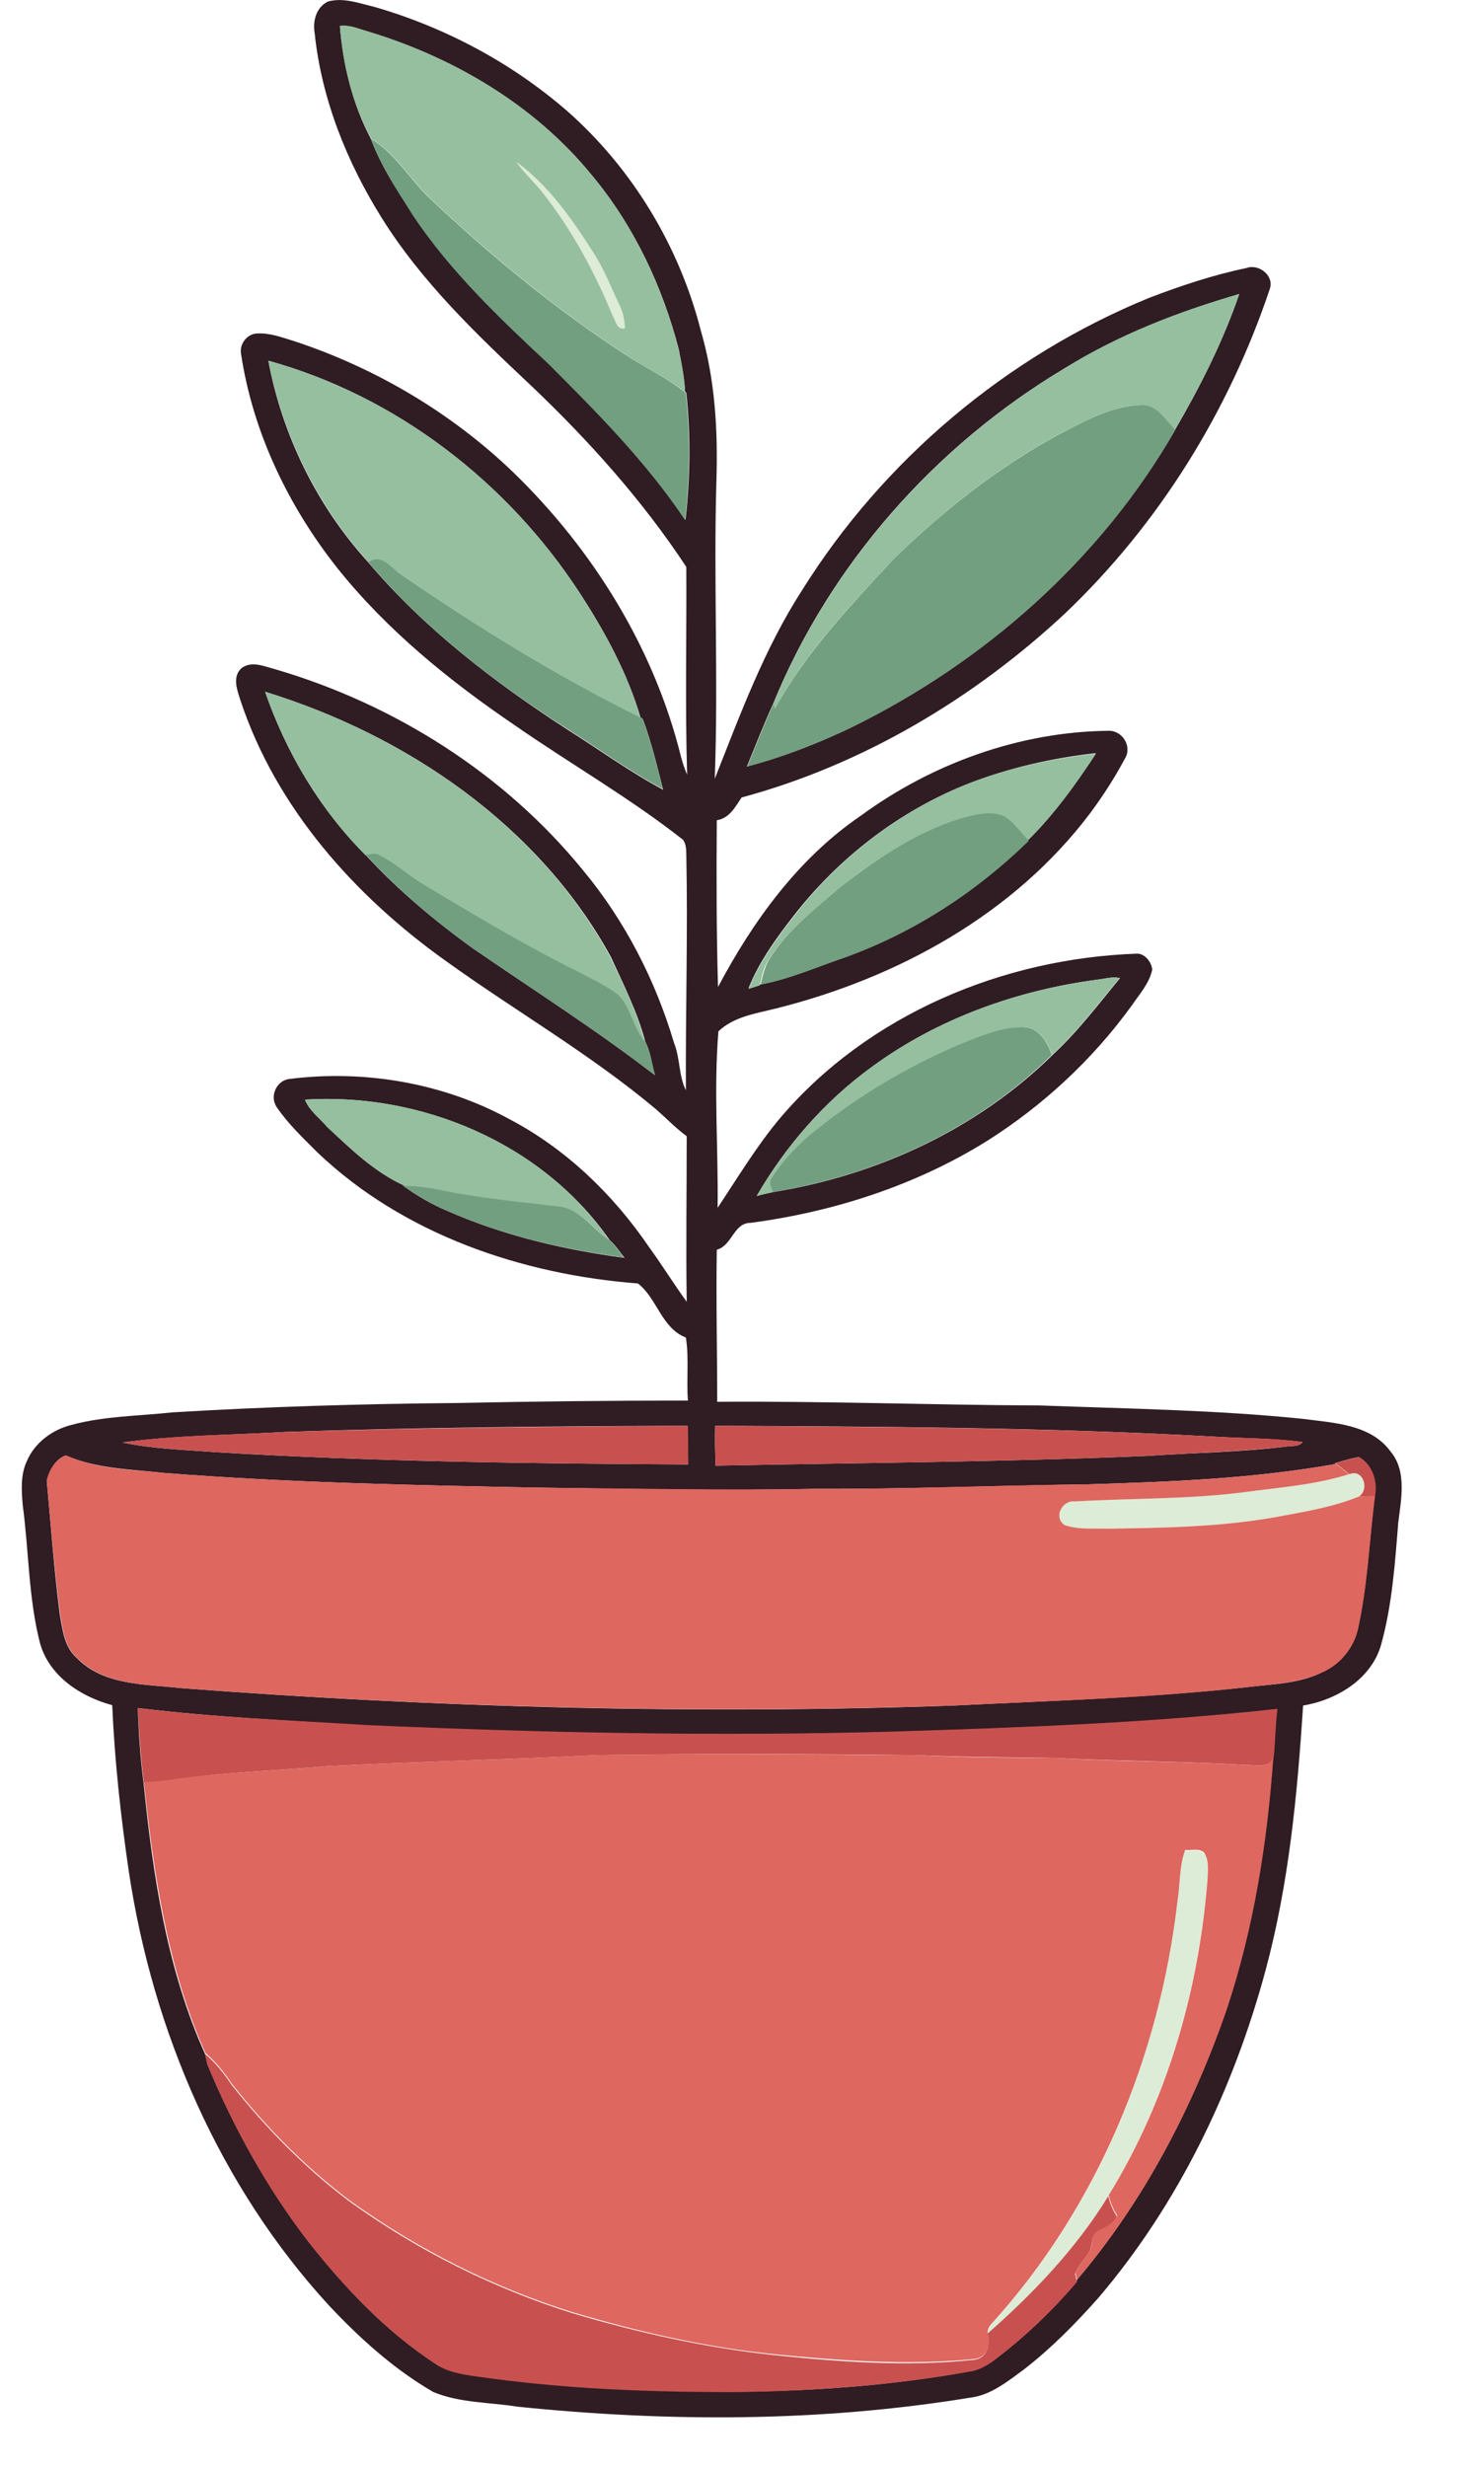
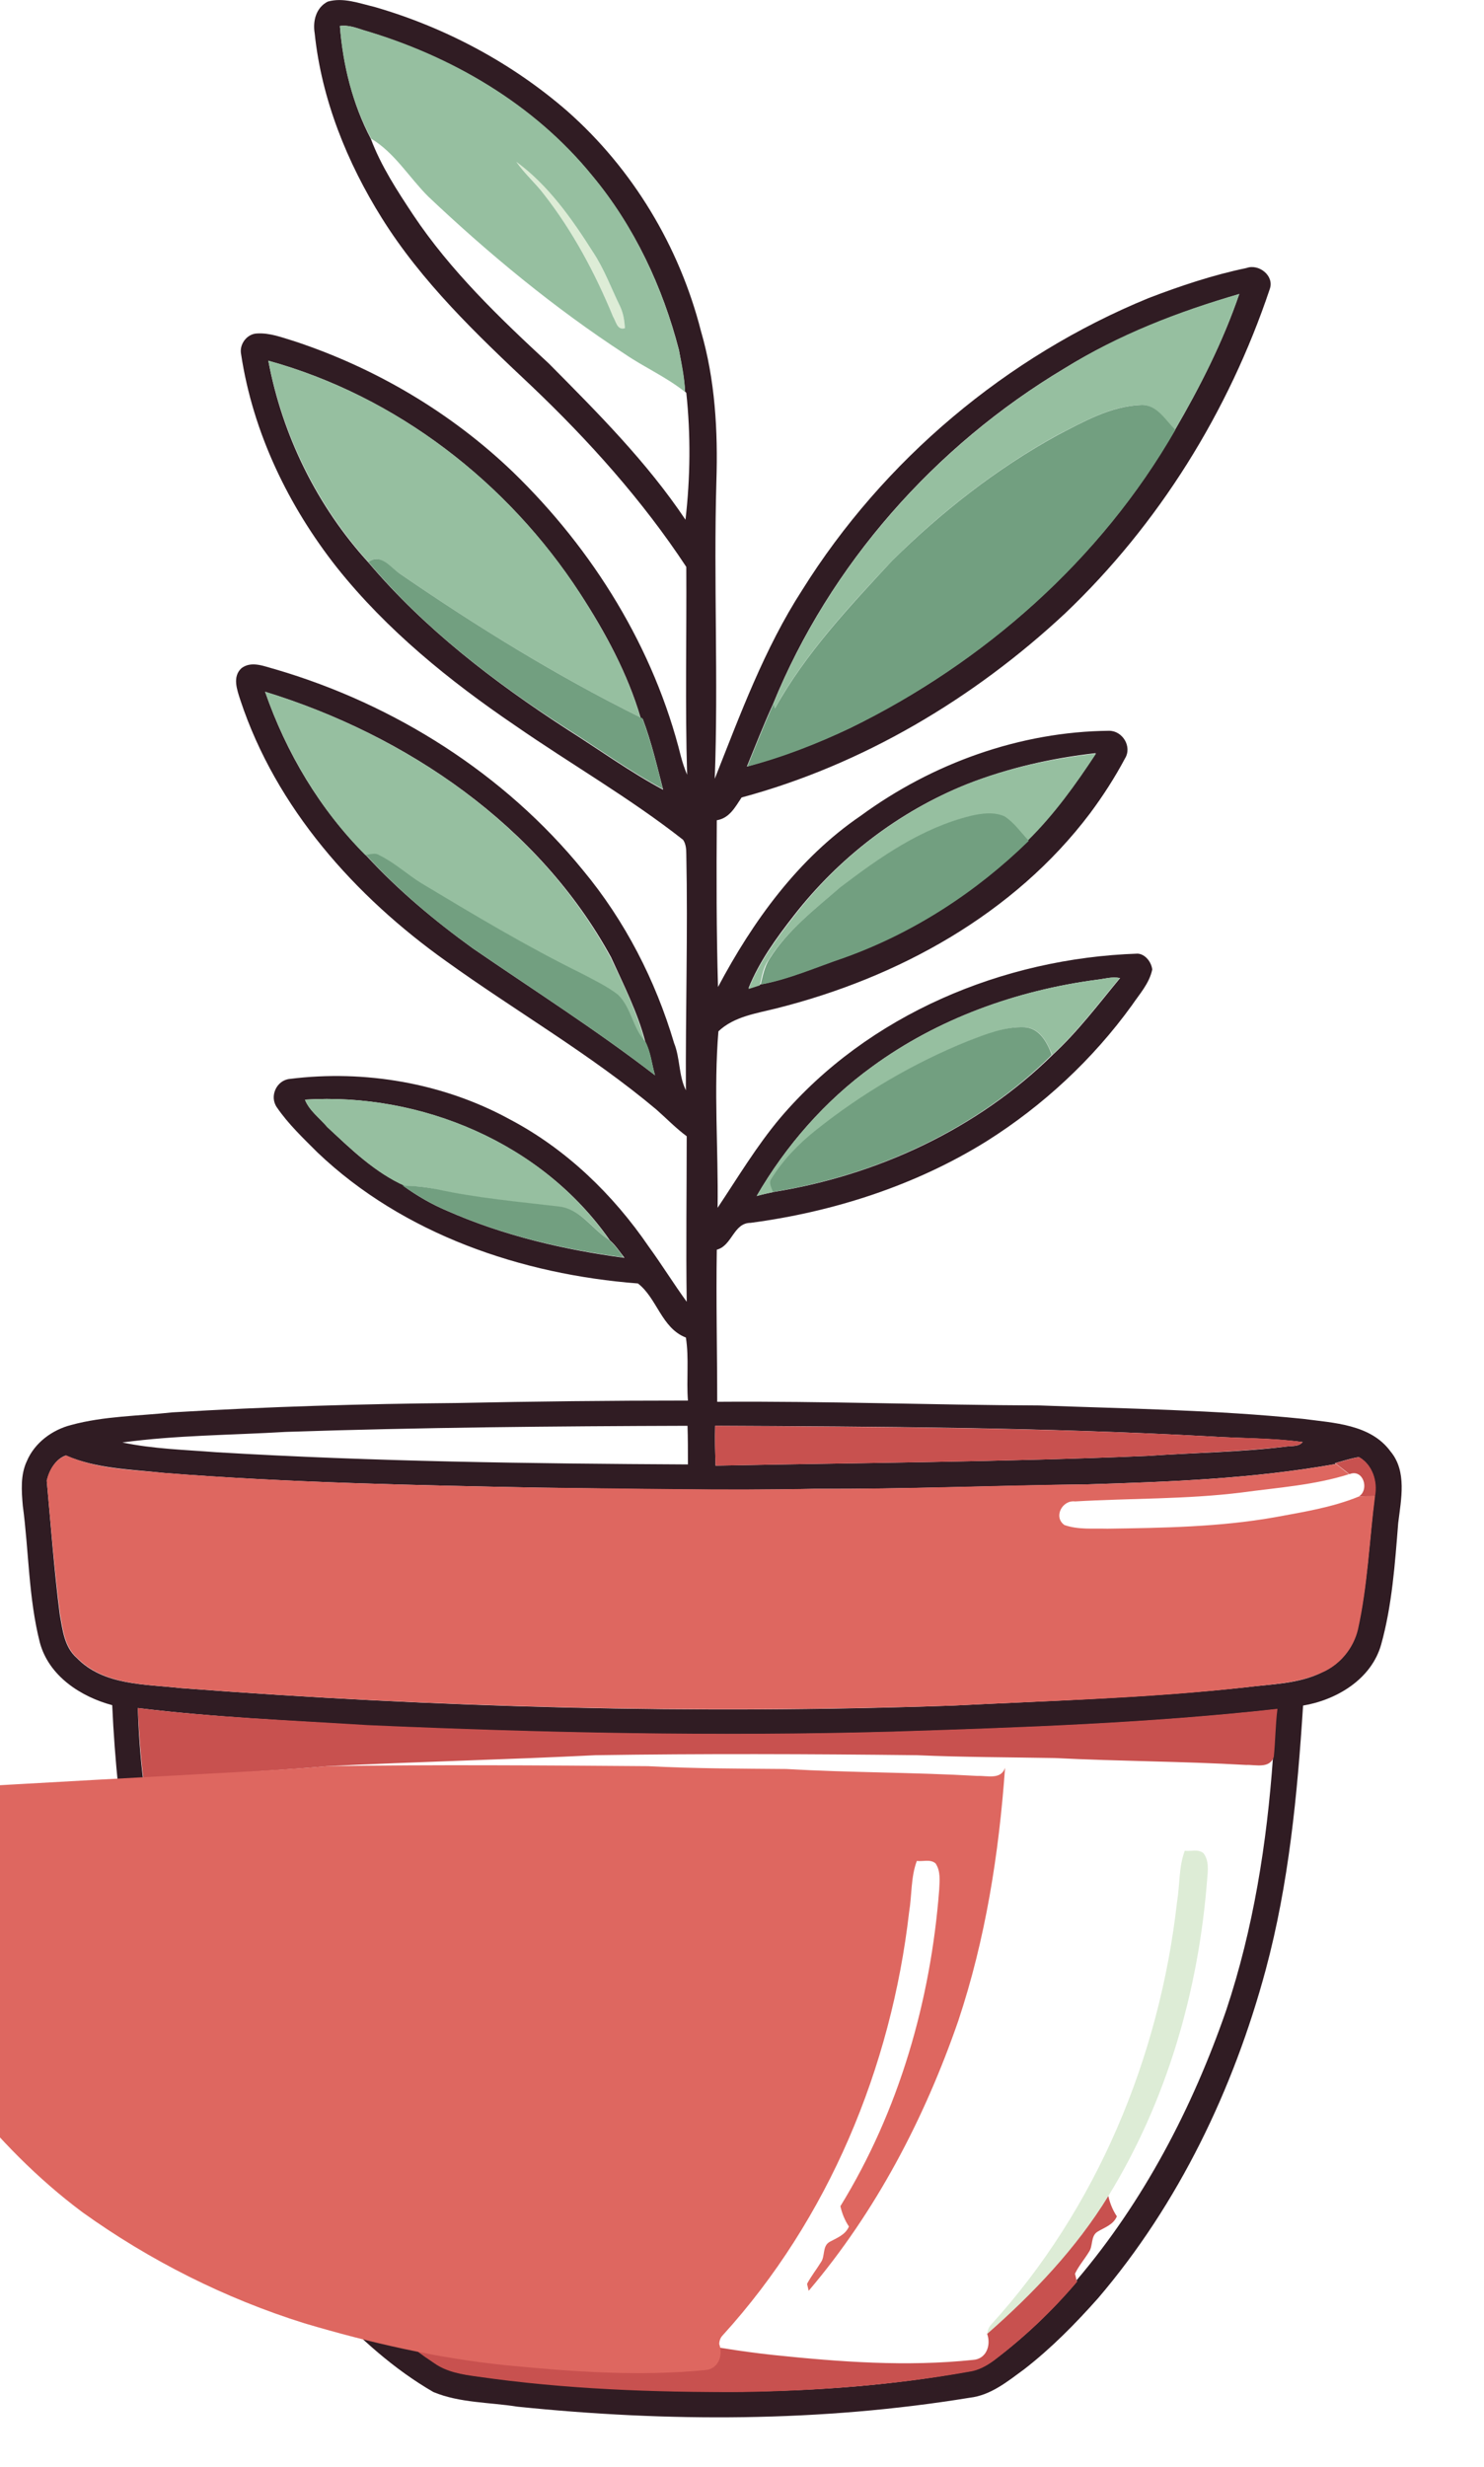
<svg xmlns="http://www.w3.org/2000/svg" version="1.1" id="Layer_1" x="0px" y="0px" viewBox="0 0 365 606.6" style="enable-background:new 0 0 365 606.6;" xml:space="preserve">
  <style type="text/css">
	.st0{fill:#DDECD6;}
	.st1{fill:#301C23;}
	.st2{fill:#96BFA0;}
	.st3{fill:#729F80;}
	.st4{fill:#C8514F;}
	.st5{fill:#DE6760;}
</style>
  <path class="st0" d="M127,39.8c7.8,5.7,13.6,13.9,18.8,22.1c2.8,4.2,4.5,8.9,6.7,13.4c0.8,1.7,1.1,3.5,1.2,5.4  c-1.9,0.6-2.2-1.7-2.9-2.8c-4.4-10.7-9.9-21-17-30.1C131.7,44.9,129,42.7,127,39.8z" />
-   <path class="st0" d="M331.8,362.5c3.4-1.5,5,3.7,2.3,5.5c-6.6,2.8-13.7,3.9-20.7,5.1c-13.5,2.4-27.3,2.6-41.1,2.8  c-3.5-0.1-7.2,0.4-10.6-0.9c-2.8-2-0.5-6.2,2.6-5.8c13.7-0.8,27.4-0.5,41-2.2C314.3,365.8,323.3,365.2,331.8,362.5z" />
  <path class="st0" d="M291.4,455.1c1.5,0.2,3.3-0.5,4.6,0.6c1.4,1.8,1.1,4.3,0.9,6.5c-2.1,27.3-9.9,54.4-24.3,77.8  c-7.9,12.9-18.4,24-29.8,33.9c0.1-0.9,0.4-1.6,0.9-2.2c26-28.5,41.5-65.8,45.8-104C290.2,463.5,289.9,459.1,291.4,455.1z" />
  <g>
    <g>
      <path class="st1" d="M80.6,0.4c3.8-1.1,7.7,0.4,11.5,1.3c17.3,5,33.7,13.7,47.4,25.6c16.1,14.2,27.6,33.3,32.9,54.1    c3.5,12,4.2,24.6,3.8,37c-0.7,24.3,0.5,48.7-0.4,73.1c6.3-15.9,12.2-32,21.5-46.4c20-32,50.3-57.5,85.2-71.8    c7.8-3,15.9-5.7,24.1-7.4c3-1.1,6.9,1.9,5.7,5.2c-10.1,30.1-27.3,57.8-50.3,79.7c-22.5,21-49.9,37.3-79.6,45.3    c-1.6,2.4-3,5.1-6.1,5.6c-0.1,13.6-0.1,27.4,0.3,41c8.6-16.2,19.7-31.6,35.1-42.1c17.6-12.9,39.2-20.7,61.1-20.9    c3.3,0,5.7,3.9,3.9,6.8c-2.5,4.7-5.4,9.2-8.6,13.5c-18.7,24.8-47.2,40.4-76.9,47.9c-5.1,1.3-10.6,2-14.5,5.7    c-1.2,14.4,0,29-0.2,43.4c5-7.5,9.6-15.2,15.4-22.1c21.6-25.4,54.8-39.3,87.9-40.4c1.9,0.1,3.4,2.1,3.6,3.9c-0.7,3.4-3.1,6-5,8.8    c-9.6,13.3-21.9,24.7-35.7,33.4c-17.5,10.9-37.7,17.4-58.1,20.1c-4.2,0-4.5,5.6-8.3,6.6c-0.2,12.5,0.1,24.9,0.1,37.4    c26.5-0.2,52.9,0.8,79.3,0.9c21.6,0.8,43.3,1.1,64.8,3.3c7.5,1,16.6,1.3,21.5,8c4.1,4.9,2.6,11.8,1.9,17.6    c-0.8,10-1.5,20.2-4.2,29.9c-2.4,8.5-10.9,13.6-19.2,15c-1.4,21.9-3.5,43.8-9.2,65c-7.9,29.3-21.4,57.5-41.2,80.7    c-5.6,6.3-11.5,12.3-18.2,17.5c-4.1,3-8.2,6.4-13.4,7c-36.7,6-74.2,6-111.2,2.2c-6.9-1.1-14.2-0.9-20.7-3.6    c-9.7-5.6-18.1-13.2-25.7-21.3C54,537.6,37.6,499.5,31.7,460.3c-2-13.6-3.5-27.3-4.1-41c-7.8-2.1-15.6-7.2-17.8-15.4    c-2.8-11-2.7-22.5-4.2-33.7c-0.3-3.6-0.6-7.5,1-10.9c1.9-4.5,6.2-7.7,10.9-8.9c8.1-2.2,16.6-2.2,24.9-3.1    c23.3-1.4,46.7-2.1,70-2.3c18.9-0.4,37.9-0.6,56.8-0.6c-0.4-5.2,0.3-10.4-0.5-15.5c-6-2.3-7.1-9.7-11.8-13.3    c-28.6-2.2-57.7-12.1-78.8-32.2c-3.5-3.5-7.2-7-10-11.1c-1.9-2.7-0.1-6.7,3.2-7c18.4-2.3,37.7,1,54,9.9    c13.9,7.3,25.5,18.5,34.3,31.4c3.2,4.4,6.1,9.1,9.3,13.5c-0.2-13.6,0-27.1,0-40.7c-2.7-2-5-4.4-7.5-6.6    c-16.2-13.6-34.5-24.1-51.6-36.4c-22.5-16-41.9-37.7-50.7-64.3c-0.8-2.5-2-5.7,0.3-7.8c2.5-1.9,5.7-0.4,8.4,0.3    c29.3,8.6,56.3,25.7,75.6,49.4c10.3,12.4,17.8,27,22.4,42.5c1.5,3.7,1.1,8,2.9,11.6c-0.1-19.3,0.5-38.7,0.1-58.1    c0-1.2-0.1-2.5-0.8-3.5c-13.1-10.3-27.6-18.6-41.3-28.1c-16.2-11-31.6-23.5-43.8-38.8c-12-15.2-20.7-33.3-23.6-52.5    c-0.5-2.4,1.4-5,3.9-5.1c3.2-0.2,6.2,1,9.2,1.9c20,6.6,38.6,17.6,53.8,32.2c19.7,19.1,34.7,43.3,41.3,70c0.4,1.5,0.9,3,1.5,4.4    c-0.5-17-0.1-34.1-0.2-51.1c-10.8-16.4-24-31.1-38.2-44.6c-13.4-12.6-26.9-25.5-36.7-41.2C85.4,40,79.1,24.5,77.4,8.2    C76.9,5.2,77.7,1.9,80.6,0.4z M83.6,6.4c0.8,9.6,3.1,19.2,7.6,27.7c2.5,6.7,6.5,12.8,10.4,18.7c9.2,13.8,21.3,25.4,33.4,36.6    c12,12.1,24.1,24.2,33.6,38.4c1.2-10.4,1.3-20.9,0.2-31.2l-0.3-0.3c-0.2-3.4-0.9-6.8-1.5-10.2c-4-15.5-11-30.5-21.4-42.9    c-14.3-17.6-34.7-29.4-56.3-35.8C87.5,6.8,85.6,6.1,83.6,6.4z M261.8,90.6c-31.8,19-57.7,48.2-71.7,82.6c-2.3,5-4.3,10.2-6.4,15.3    c8.7-2.4,17.2-5.6,25.4-9.5c32.9-16.1,61.6-41.4,79.9-73.3c6.2-10.7,11.8-21.7,15.8-33.4C289.8,76.7,275.1,82.4,261.8,90.6z     M66,88.7c3.4,18.3,12,35.8,24.6,49.6c13.8,16.3,30.9,29.4,48.8,41c7.9,5,15.5,10.5,23.7,14.9c-1.5-5.9-2.9-11.8-5-17.4l-0.5-0.2    c-3.2-10.9-8.7-21.1-14.9-30.6C124.9,118.6,97.5,97.4,66,88.7z M65.2,170.1c5.2,15,13.5,29,24.8,40.2c7.9,8.6,16.9,16.1,26.3,22.9    c15,10.3,30.4,20.1,44.8,31.2c-0.8-2.8-1.1-5.7-2.4-8.3c-1.9-7.2-5.3-13.9-8.4-20.7C132.6,203,100,180.8,65.2,170.1z M237.9,192.8    c-16.8,6.7-31.6,18.1-42.7,32.4c-4.3,5.5-8.5,11.3-11.1,17.8c0.9-0.3,1.9-0.6,2.8-0.9c7.1-1.3,13.8-4.3,20.6-6.6    c17-6.1,32.4-16.1,45.3-28.7l-0.1-0.2c6.5-6.4,11.9-13.8,16.8-21.4C258.8,186.4,248.1,188.8,237.9,192.8z M269.9,240.9    c-19.8,2.6-39.3,9.6-55.4,21.4c-11.6,8.4-21.2,19.4-28.4,31.8c1.4-0.4,2.8-0.7,4.2-1c25.5-4.1,50.1-15.5,68.6-33.7    c6.2-5.7,11.3-12.5,16.6-18.9C273.5,240.1,271.7,240.7,269.9,240.9z M75,270.4c1.1,2.7,3.6,4.5,5.5,6.7    c5.8,5.5,11.8,11.3,19.2,14.5h-0.5c3.3,2.4,6.9,4.5,10.7,6.1c13.8,6.1,28.7,9.6,43.7,11.6c-1.2-1.5-2.2-3.1-3.6-4.3    C133.4,281.1,103.5,268.6,75,270.4z M70.3,352.1c-13.4,0.8-26.9,0.8-40.2,2.6c7.6,1.6,15.4,1.8,23.1,2.4c38.6,2.3,77.3,2.8,116,3    c0-3.2,0-6.4-0.1-9.5C136.3,350.7,103.3,351,70.3,352.1z M175.9,350.6c-0.1,3.3,0,6.5,0.1,9.8c35.4-0.7,70.9-0.9,106.3-2.4    c11.4-0.8,22.8-0.9,34.1-2.3c1.3-0.2,3,0.1,4-1.1c-7.6-1-15.3-0.9-23-1.4C257,351,216.4,350.8,175.9,350.6z M11.5,364.1    c1,10.9,1.8,21.9,3.2,32.9c0.7,3.8,1.1,8,4.2,10.7c6.6,6.8,16.8,6.4,25.6,7.4c63.1,4.8,126.5,6.5,189.8,4.3    c24.1-1.2,48.2-1.9,72.1-4.5c6.3-0.8,13-0.8,18.8-3.7c4.3-1.9,7.6-5.8,8.7-10.5c2.4-10.8,2.9-21.9,4.2-32.8    c0.7-3.6-0.6-7.8-3.9-9.6c-2,0.3-4,1-5.9,1.5l0.2,0.2c-20.2,3.6-40.8,4.4-61.2,5c-22.3,0.3-44.7,1.2-67,1.1    c-22.7,0.5-45.3,0-68-0.3c-30.6-0.6-61.3-1.2-91.9-3.6c-8.1-0.9-16.6-1-24.2-4.3C13.7,358.7,12.1,361.6,11.5,364.1z M33.9,420    c0.2,6.1,0.6,12.2,1.4,18.3C37.6,461,41,484.1,50.4,505c0.2,0.6,0.5,1.9,0.6,2.6c6.4,15.4,14.5,30.1,24.7,43.4    c8.9,11.3,19,22.1,31.1,30c3.1,2.2,6.9,2.8,10.6,3.3c21.5,3,43.3,3.9,65,3.8c18.8-0.2,37.5-1.6,56-5c2.2-0.3,4.2-1.4,6-2.7    c7.6-5.7,14.4-12.2,20.5-19.4l-0.1-0.3c16.5-19.4,28.5-42.4,36.8-66.4c6.7-20.1,10-41.1,11.5-62.2c0.4-3.9,0.5-7.9,0.9-11.8    c-31.5,3.5-63.1,4.6-94.8,5.6c-43,1.2-86,0.3-129-1.6C71.6,423.1,52.7,422.3,33.9,420z" />
    </g>
  </g>
  <g>
    <g>
      <path class="st2" d="M83.6,6.4c2-0.3,3.9,0.4,5.8,1c21.6,6.3,42,18.2,56.3,35.8C156,55.6,163,70.6,167,86.2    c0.7,3.4,1.4,6.8,1.5,10.2c-4.6-3.7-10.1-6.1-14.9-9.4c-17.3-11.3-33.3-24.5-48.3-38.7c-4.7-4.7-8.2-10.7-14-14.2    C86.7,25.6,84.3,16,83.6,6.4z M127,39.8c2,2.9,4.7,5.2,6.8,8c7.1,9.1,12.6,19.4,17,30.1c0.7,1.1,1,3.4,2.9,2.8    c-0.1-1.9-0.4-3.7-1.2-5.4c-2.2-4.5-3.9-9.2-6.7-13.4C140.6,53.7,134.8,45.5,127,39.8z" />
    </g>
    <path class="st2" d="M261.8,90.6c13.3-8.3,28-14,43-18.3c-4,11.7-9.6,22.8-15.8,33.4c-2.5-2.4-4.6-6.4-8.6-6.1   c-7.4,0.3-13.9,4.1-20.4,7.4c-15,8.3-28.7,19-40.8,31.1c-10.5,11.2-21.2,22.7-28.7,36.2l-0.4-1C204.1,138.8,230,109.7,261.8,90.6z" />
    <path class="st2" d="M66,88.7c31.5,8.7,58.9,29.9,76.6,57.1c6.2,9.6,11.7,19.7,14.9,30.6c-20.6-10.2-40.2-22.3-59.1-35.3   c-2.4-1.5-4.8-5.2-7.8-2.9C78.1,124.4,69.5,107,66,88.7z" />
    <path class="st2" d="M65.2,170.1c34.8,10.7,67.4,32.9,85,65.4c3.2,6.7,6.5,13.4,8.4,20.7c-3-3.3-3.4-8.3-6.7-11.5   c-2.7-2.2-5.9-3.6-8.9-5.2c-13.6-6.8-26.6-14.6-39.6-22.3c-3.5-2.1-6.5-4.9-10.2-6.8c-1-0.7-2.3-0.2-3.3-0.1   C78.7,199.1,70.4,185,65.2,170.1z" />
    <path class="st2" d="M237.9,192.8c10.2-4,20.9-6.3,31.7-7.5c-5,7.6-10.3,15-16.8,21.4c-1.9-2.1-3.5-4.4-5.9-5.9   c-2.6-1.1-5.6-0.6-8.2-0.1c-12.1,3-22.6,10.3-32.4,17.8c-6.2,5.4-12.9,10.5-17.3,17.6c-1.3,1.8-1.6,4-2.1,6.2   c-0.9,0.3-1.9,0.6-2.8,0.9c2.6-6.5,6.8-12.3,11.1-17.8C206.3,210.9,221.2,199.5,237.9,192.8z" />
    <path class="st2" d="M269.9,240.9c1.8-0.2,3.6-0.8,5.5-0.4c-5.4,6.5-10.4,13.2-16.6,18.9c-1.2-3-3-6.6-6.7-6.8   c-4.9-0.2-9.5,1.8-14,3.4c-13.3,5.4-25.8,12.8-37.1,21.8c-4.3,3.4-8.3,7.4-11.1,12.1c-0.7,1,0,2.2,0.4,3.2c-1.4,0.3-2.8,0.6-4.2,1   c7.2-12.4,16.8-23.4,28.4-31.8C230.6,250.5,250.1,243.5,269.9,240.9z" />
    <path class="st2" d="M75,270.4c28.6-1.8,58.5,10.7,74.9,34.6c-4.1-2.7-6.9-7.5-12.1-8.2c-10.2-1.2-20.4-2.1-30.4-4.3   c-2.5-0.6-5.1-0.9-7.7-0.8c-7.3-3.2-13.3-9.1-19.2-14.5C78.6,274.9,76,273.1,75,270.4z" />
  </g>
  <g>
-     <path class="st3" d="M91.2,34.1c5.8,3.5,9.3,9.5,14,14.2c15,14.2,31,27.4,48.3,38.7c4.9,3.3,10.3,5.7,14.9,9.4l0.3,0.3   c1.1,10.4,1,20.9-0.2,31.2c-9.5-14.2-21.6-26.4-33.6-38.4c-12.1-11.3-24.2-22.8-33.4-36.6C97.8,46.9,93.7,40.9,91.2,34.1z" />
    <path class="st3" d="M260.1,107c6.4-3.3,13-7.1,20.4-7.4c4-0.3,6.1,3.7,8.6,6.1c-18.3,31.9-47,57.2-79.9,73.3   c-8.2,3.9-16.6,7.2-25.4,9.5c2.1-5.1,4.1-10.3,6.4-15.3l0.4,1c7.5-13.5,18.2-24.9,28.7-36.2C231.4,126,245,115.3,260.1,107z" />
    <path class="st3" d="M90.6,138.2c3.1-2.3,5.5,1.4,7.8,2.9c18.9,13,38.5,25.1,59.1,35.3l0.5,0.2c2.1,5.7,3.6,11.6,5,17.4   c-8.2-4.4-15.8-9.9-23.7-14.9C121.5,167.7,104.4,154.6,90.6,138.2z" />
    <path class="st3" d="M238.8,200.6c2.7-0.6,5.6-1,8.2,0.1c2.4,1.5,4,3.9,5.9,5.9l0.1,0.2c-12.9,12.6-28.3,22.6-45.3,28.7   c-6.8,2.3-13.5,5.3-20.6,6.6c0.5-2.1,0.9-4.3,2.1-6.2c4.4-7.1,11.1-12.2,17.3-17.6C216.2,210.9,226.6,203.6,238.8,200.6z" />
    <path class="st3" d="M90,210.2c1.1-0.1,2.3-0.6,3.3,0.1c3.7,1.8,6.7,4.6,10.2,6.8c13,7.8,26,15.6,39.6,22.3c3,1.6,6.2,3.1,8.9,5.2   c3.3,3.2,3.6,8.2,6.7,11.5c1.4,2.5,1.6,5.5,2.4,8.3c-14.4-11.1-29.8-20.9-44.8-31.2C106.9,226.4,97.9,218.9,90,210.2z" />
    <path class="st3" d="M238,256c4.5-1.7,9.1-3.6,14-3.4c3.7,0.2,5.6,3.8,6.7,6.8c-18.4,18.2-43.1,29.6-68.6,33.7   c-0.3-1-1.1-2.2-0.4-3.2c2.9-4.7,6.8-8.7,11.1-12.1C212.1,268.8,224.7,261.4,238,256z" />
    <path class="st3" d="M99.6,291.6c2.6,0,5.1,0.3,7.7,0.8c10,2.2,20.3,3.1,30.4,4.3c5.2,0.7,8,5.6,12.1,8.2c1.4,1.2,2.5,2.8,3.6,4.3   c-14.9-2-29.8-5.4-43.7-11.6c-3.8-1.6-7.3-3.7-10.7-6.1h0.6V291.6z" />
  </g>
  <g>
-     <path class="st4" d="M70.3,352.1c33-1,66-1.3,98.9-1.5c0.1,3.2,0,6.4,0.1,9.5c-38.7-0.2-77.4-0.7-116-3c-7.7-0.6-15.5-0.8-23.1-2.4   C43.5,352.8,56.9,352.9,70.3,352.1z" />
    <path class="st4" d="M175.9,350.6c40.5,0.3,81,0.4,121.5,2.6c7.7,0.5,15.4,0.3,23,1.4c-1,1.2-2.7,0.9-4,1.1   c-11.3,1.3-22.7,1.5-34.1,2.3c-35.4,1.5-70.8,1.7-106.3,2.4C175.9,357.1,175.8,353.8,175.9,350.6z" />
    <path class="st4" d="M328.4,359.8c2-0.5,3.9-1.2,5.9-1.5c3.3,1.9,4.6,6,3.9,9.6c-1.4,0-2.7,0-4,0.1c2.7-1.7,1.1-6.9-2.3-5.5   c-1.1-0.9-2.2-1.7-3.2-2.5L328.4,359.8z" />
    <path class="st4" d="M33.9,420c18.7,2.3,37.6,3,56.5,4.2c43,1.9,86,2.8,129,1.6c31.6-1,63.3-2.1,94.8-5.6   c-0.5,3.9-0.5,7.9-0.9,11.8c-1,3-4.5,1.9-6.8,2c-15.6-0.9-31.3-0.9-47-1.7c-11.3-0.2-22.7-0.2-34-0.7c-26.3-0.3-52.7-0.4-79,0   c-22,1.1-44,1.6-66,2.7c-13,1.2-26.1,1.4-39.1,3.6c-2,0.3-4,0.4-6,0.5C34.6,432.3,34.2,426.1,33.9,420z" />
    <path class="st4" d="M50.4,505c2.6,2.2,4.7,4.9,6.6,7.7c8.5,10.7,18.2,20.6,29.2,28.8c16.6,11.9,35.1,21.2,54.6,27.3   c16.2,4.8,32.7,8.5,49.5,10.3c16.3,1.7,32.7,2.9,49,1.2c3.3-0.2,4.5-3.6,3.5-6.4c11.3-9.9,21.9-21,29.8-33.9c0.4,1.8,1.1,3.5,2.1,5   c-0.9,2.1-3,2.7-4.8,3.8c-1.7,1.1-1,3.5-2.1,5c-1.1,1.8-2.5,3.4-3.4,5.3c0.1,0.4,0.3,1.3,0.4,1.7l0.1,0.3   c-6.1,7.2-13,13.7-20.5,19.4c-1.8,1.3-3.8,2.4-6,2.7c-18.5,3.3-37.2,4.7-56,5c-21.7,0.1-43.5-0.7-65-3.8c-3.7-0.5-7.5-1.1-10.6-3.3   c-12.1-8-22.2-18.7-31.1-30c-10.2-13.3-18.3-28-24.7-43.4C50.8,506.9,50.5,505.6,50.4,505z" />
  </g>
  <g>
    <path class="st5" d="M11.5,364.1c0.5-2.6,2.2-5.4,4.8-6.2c7.6,3.4,16.1,3.5,24.2,4.3c30.6,2.4,61.2,3,91.9,3.6   c22.7,0.2,45.3,0.7,68,0.3c22.4,0.1,44.7-0.9,67-1.1c20.5-0.6,41-1.4,61.2-5c1.1,0.8,2.1,1.7,3.2,2.5c-8.5,2.7-17.6,3.3-26.4,4.5   c-13.6,1.7-27.4,1.4-41,2.2c-3.1-0.4-5.4,3.8-2.6,5.8c3.4,1.2,7.1,0.8,10.6,0.9c13.7-0.2,27.5-0.4,41.1-2.8   c7-1.3,14.1-2.4,20.7-5.1c1.3-0.1,2.7-0.1,4-0.1c-1.4,10.9-1.8,22-4.2,32.8c-1.1,4.6-4.4,8.6-8.7,10.5c-5.9,2.8-12.5,2.9-18.8,3.7   c-23.9,2.7-48.1,3.3-72.1,4.5c-63.3,2.1-126.7,0.5-189.8-4.3c-8.7-1-18.9-0.6-25.6-7.4c-3.1-2.7-3.5-6.9-4.2-10.7   C13.4,386.1,12.5,375.1,11.5,364.1z" />
-     <path class="st5" d="M80.4,434.3c22-1.1,44-1.6,66-2.7c26.3-0.4,52.7-0.2,79,0c11.3,0.6,22.6,0.6,34,0.7c15.6,0.9,31.3,0.8,47,1.7   c2.4-0.1,5.8,1,6.8-2c-1.5,21.1-4.8,42.1-11.5,62.2c-8.3,24-20.3,47-36.8,66.4c-0.1-0.4-0.3-1.3-0.4-1.7c1-1.9,2.3-3.5,3.4-5.3   c1.1-1.5,0.3-3.9,2.1-5c1.8-1,3.9-1.7,4.8-3.8c-1-1.5-1.7-3.2-2.1-5c14.4-23.4,22.2-50.5,24.3-77.8c0.1-2.2,0.4-4.6-0.9-6.5   c-1.3-1.1-3.1-0.4-4.6-0.6c-1.5,4-1.2,8.4-1.9,12.6c-4.4,38.2-19.8,75.4-45.8,104c-0.6,0.6-0.9,1.4-0.9,2.2c1,2.8-0.2,6.2-3.5,6.4   c-16.3,1.6-32.7,0.4-49-1.2c-16.8-1.7-33.3-5.5-49.5-10.3c-19.5-6.1-38-15.4-54.6-27.3c-11-8.2-20.7-18.1-29.2-28.8   c-1.9-2.8-4-5.5-6.6-7.7c-9.3-20.9-12.7-44-15.1-66.6c2-0.1,4-0.2,6-0.5C54.2,435.8,67.3,435.5,80.4,434.3z" />
+     <path class="st5" d="M80.4,434.3c26.3-0.4,52.7-0.2,79,0c11.3,0.6,22.6,0.6,34,0.7c15.6,0.9,31.3,0.8,47,1.7   c2.4-0.1,5.8,1,6.8-2c-1.5,21.1-4.8,42.1-11.5,62.2c-8.3,24-20.3,47-36.8,66.4c-0.1-0.4-0.3-1.3-0.4-1.7c1-1.9,2.3-3.5,3.4-5.3   c1.1-1.5,0.3-3.9,2.1-5c1.8-1,3.9-1.7,4.8-3.8c-1-1.5-1.7-3.2-2.1-5c14.4-23.4,22.2-50.5,24.3-77.8c0.1-2.2,0.4-4.6-0.9-6.5   c-1.3-1.1-3.1-0.4-4.6-0.6c-1.5,4-1.2,8.4-1.9,12.6c-4.4,38.2-19.8,75.4-45.8,104c-0.6,0.6-0.9,1.4-0.9,2.2c1,2.8-0.2,6.2-3.5,6.4   c-16.3,1.6-32.7,0.4-49-1.2c-16.8-1.7-33.3-5.5-49.5-10.3c-19.5-6.1-38-15.4-54.6-27.3c-11-8.2-20.7-18.1-29.2-28.8   c-1.9-2.8-4-5.5-6.6-7.7c-9.3-20.9-12.7-44-15.1-66.6c2-0.1,4-0.2,6-0.5C54.2,435.8,67.3,435.5,80.4,434.3z" />
  </g>
</svg>